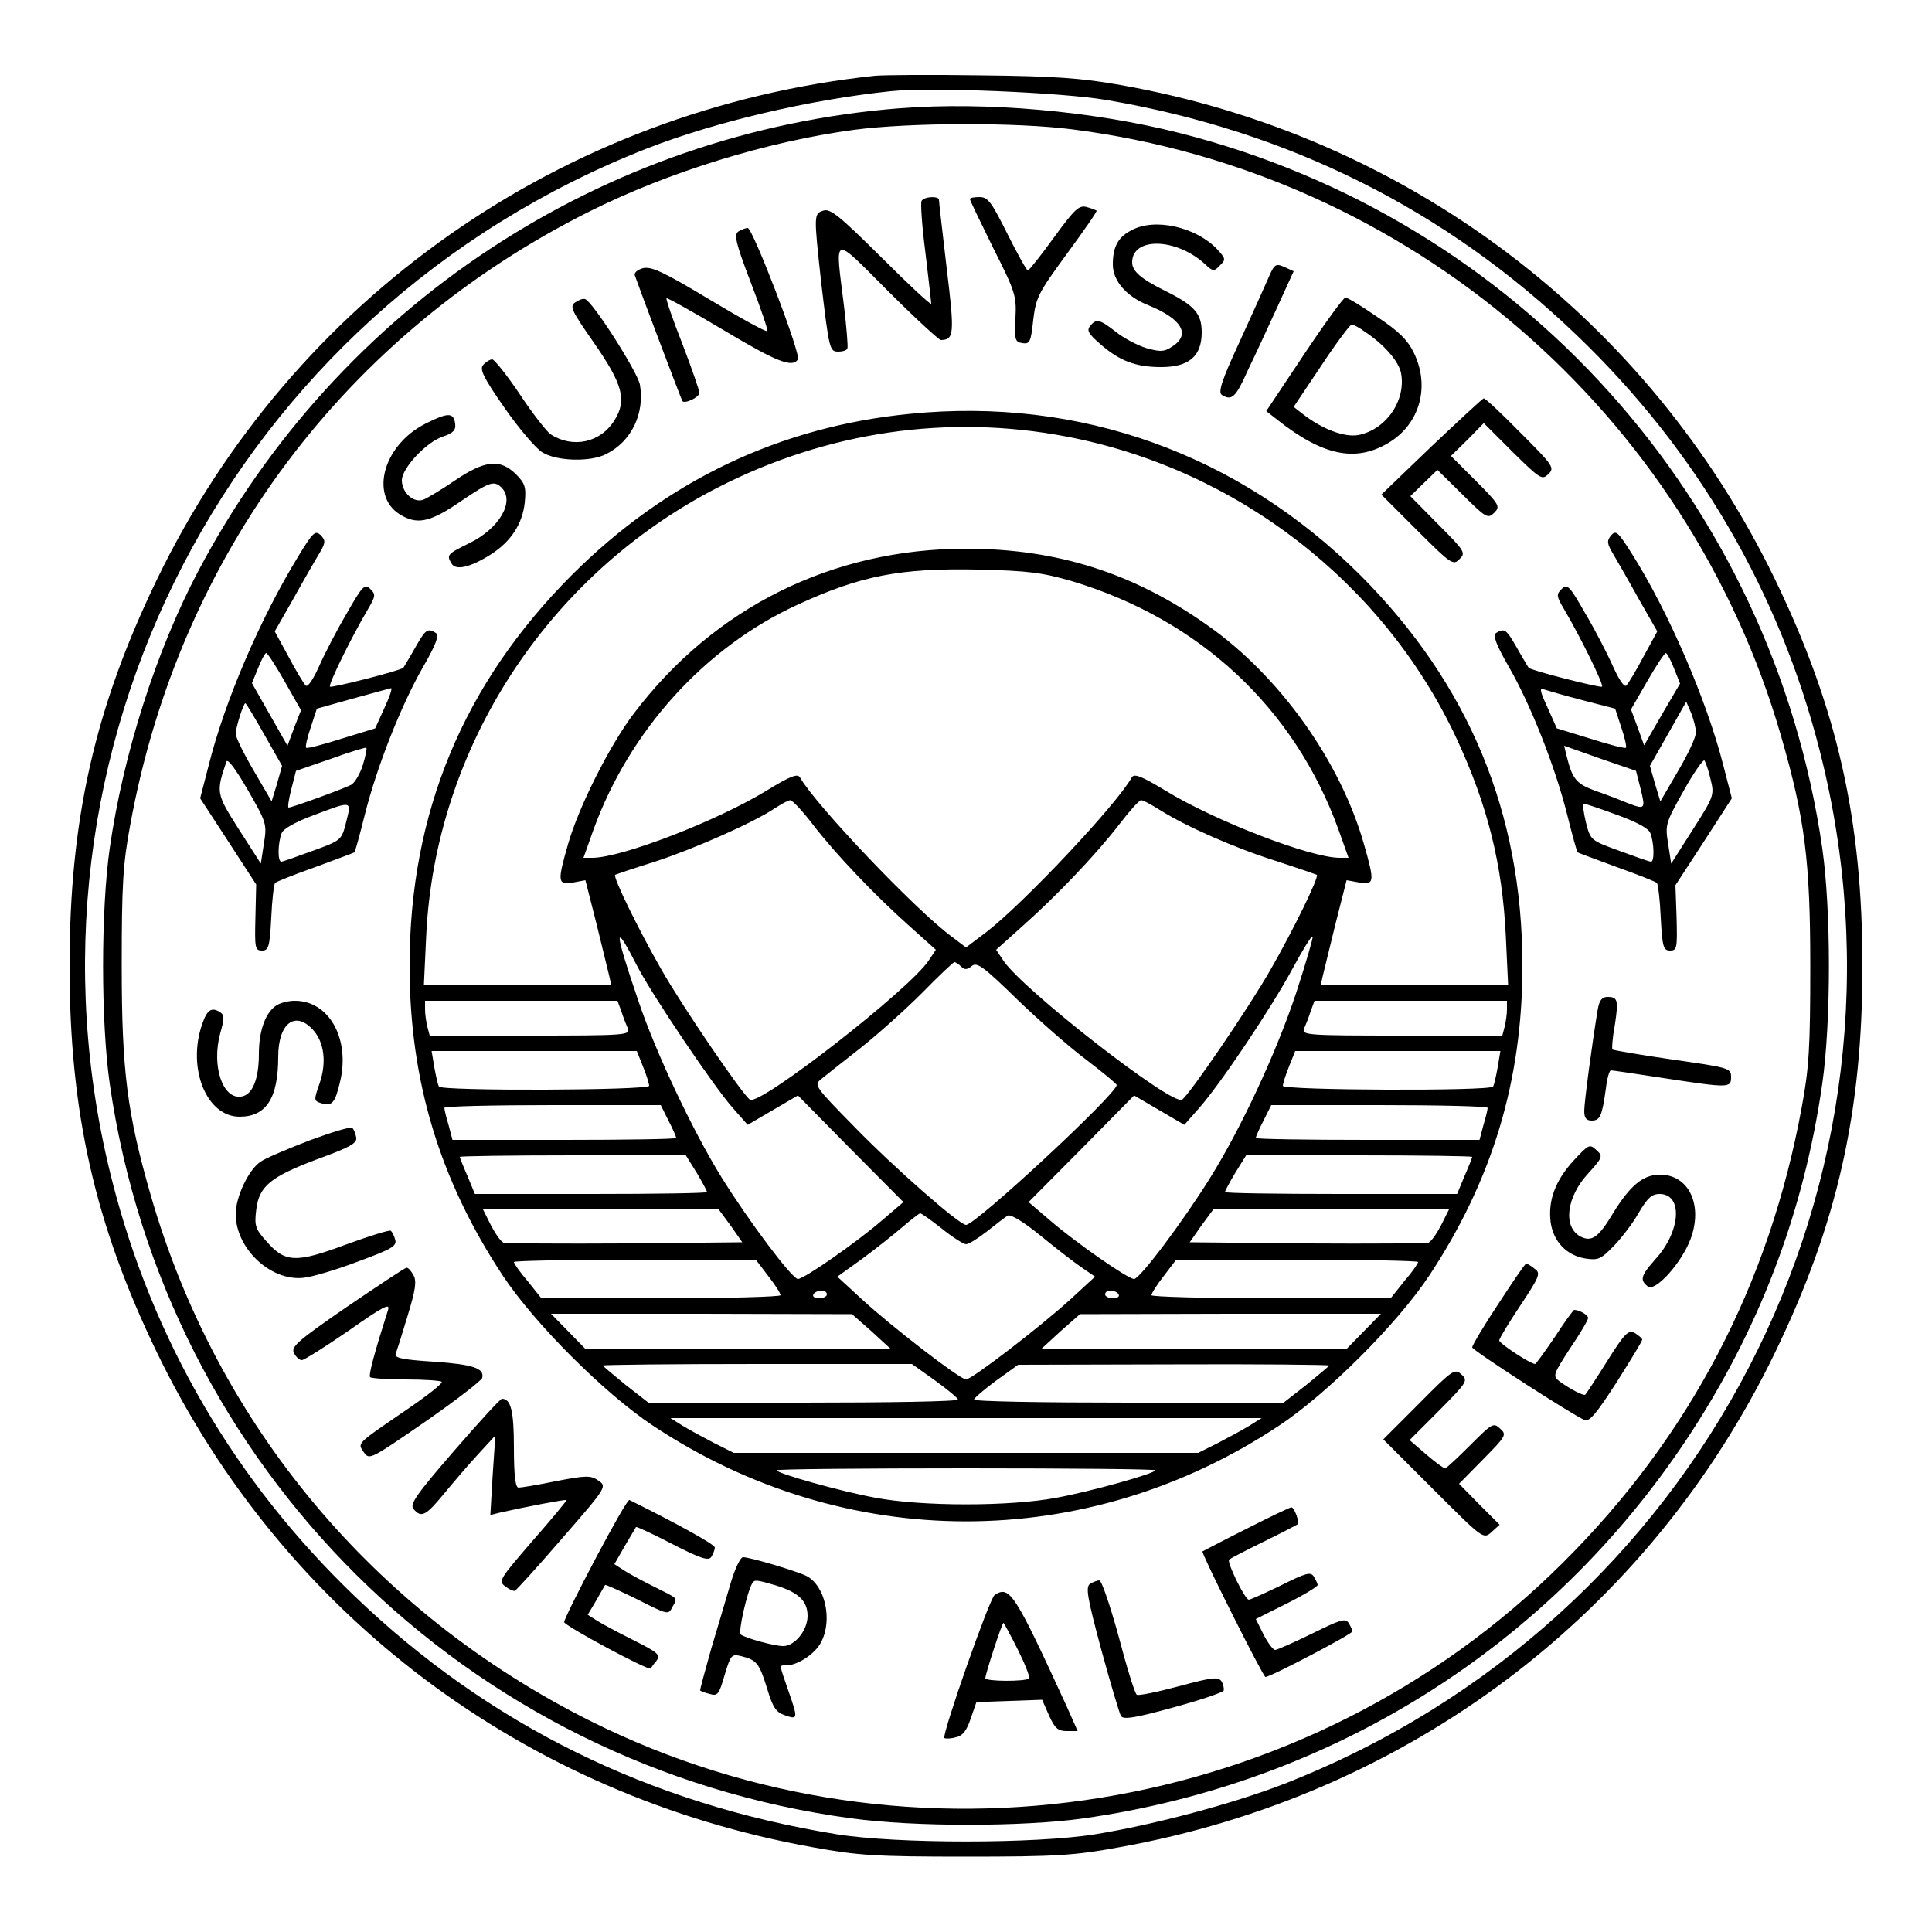
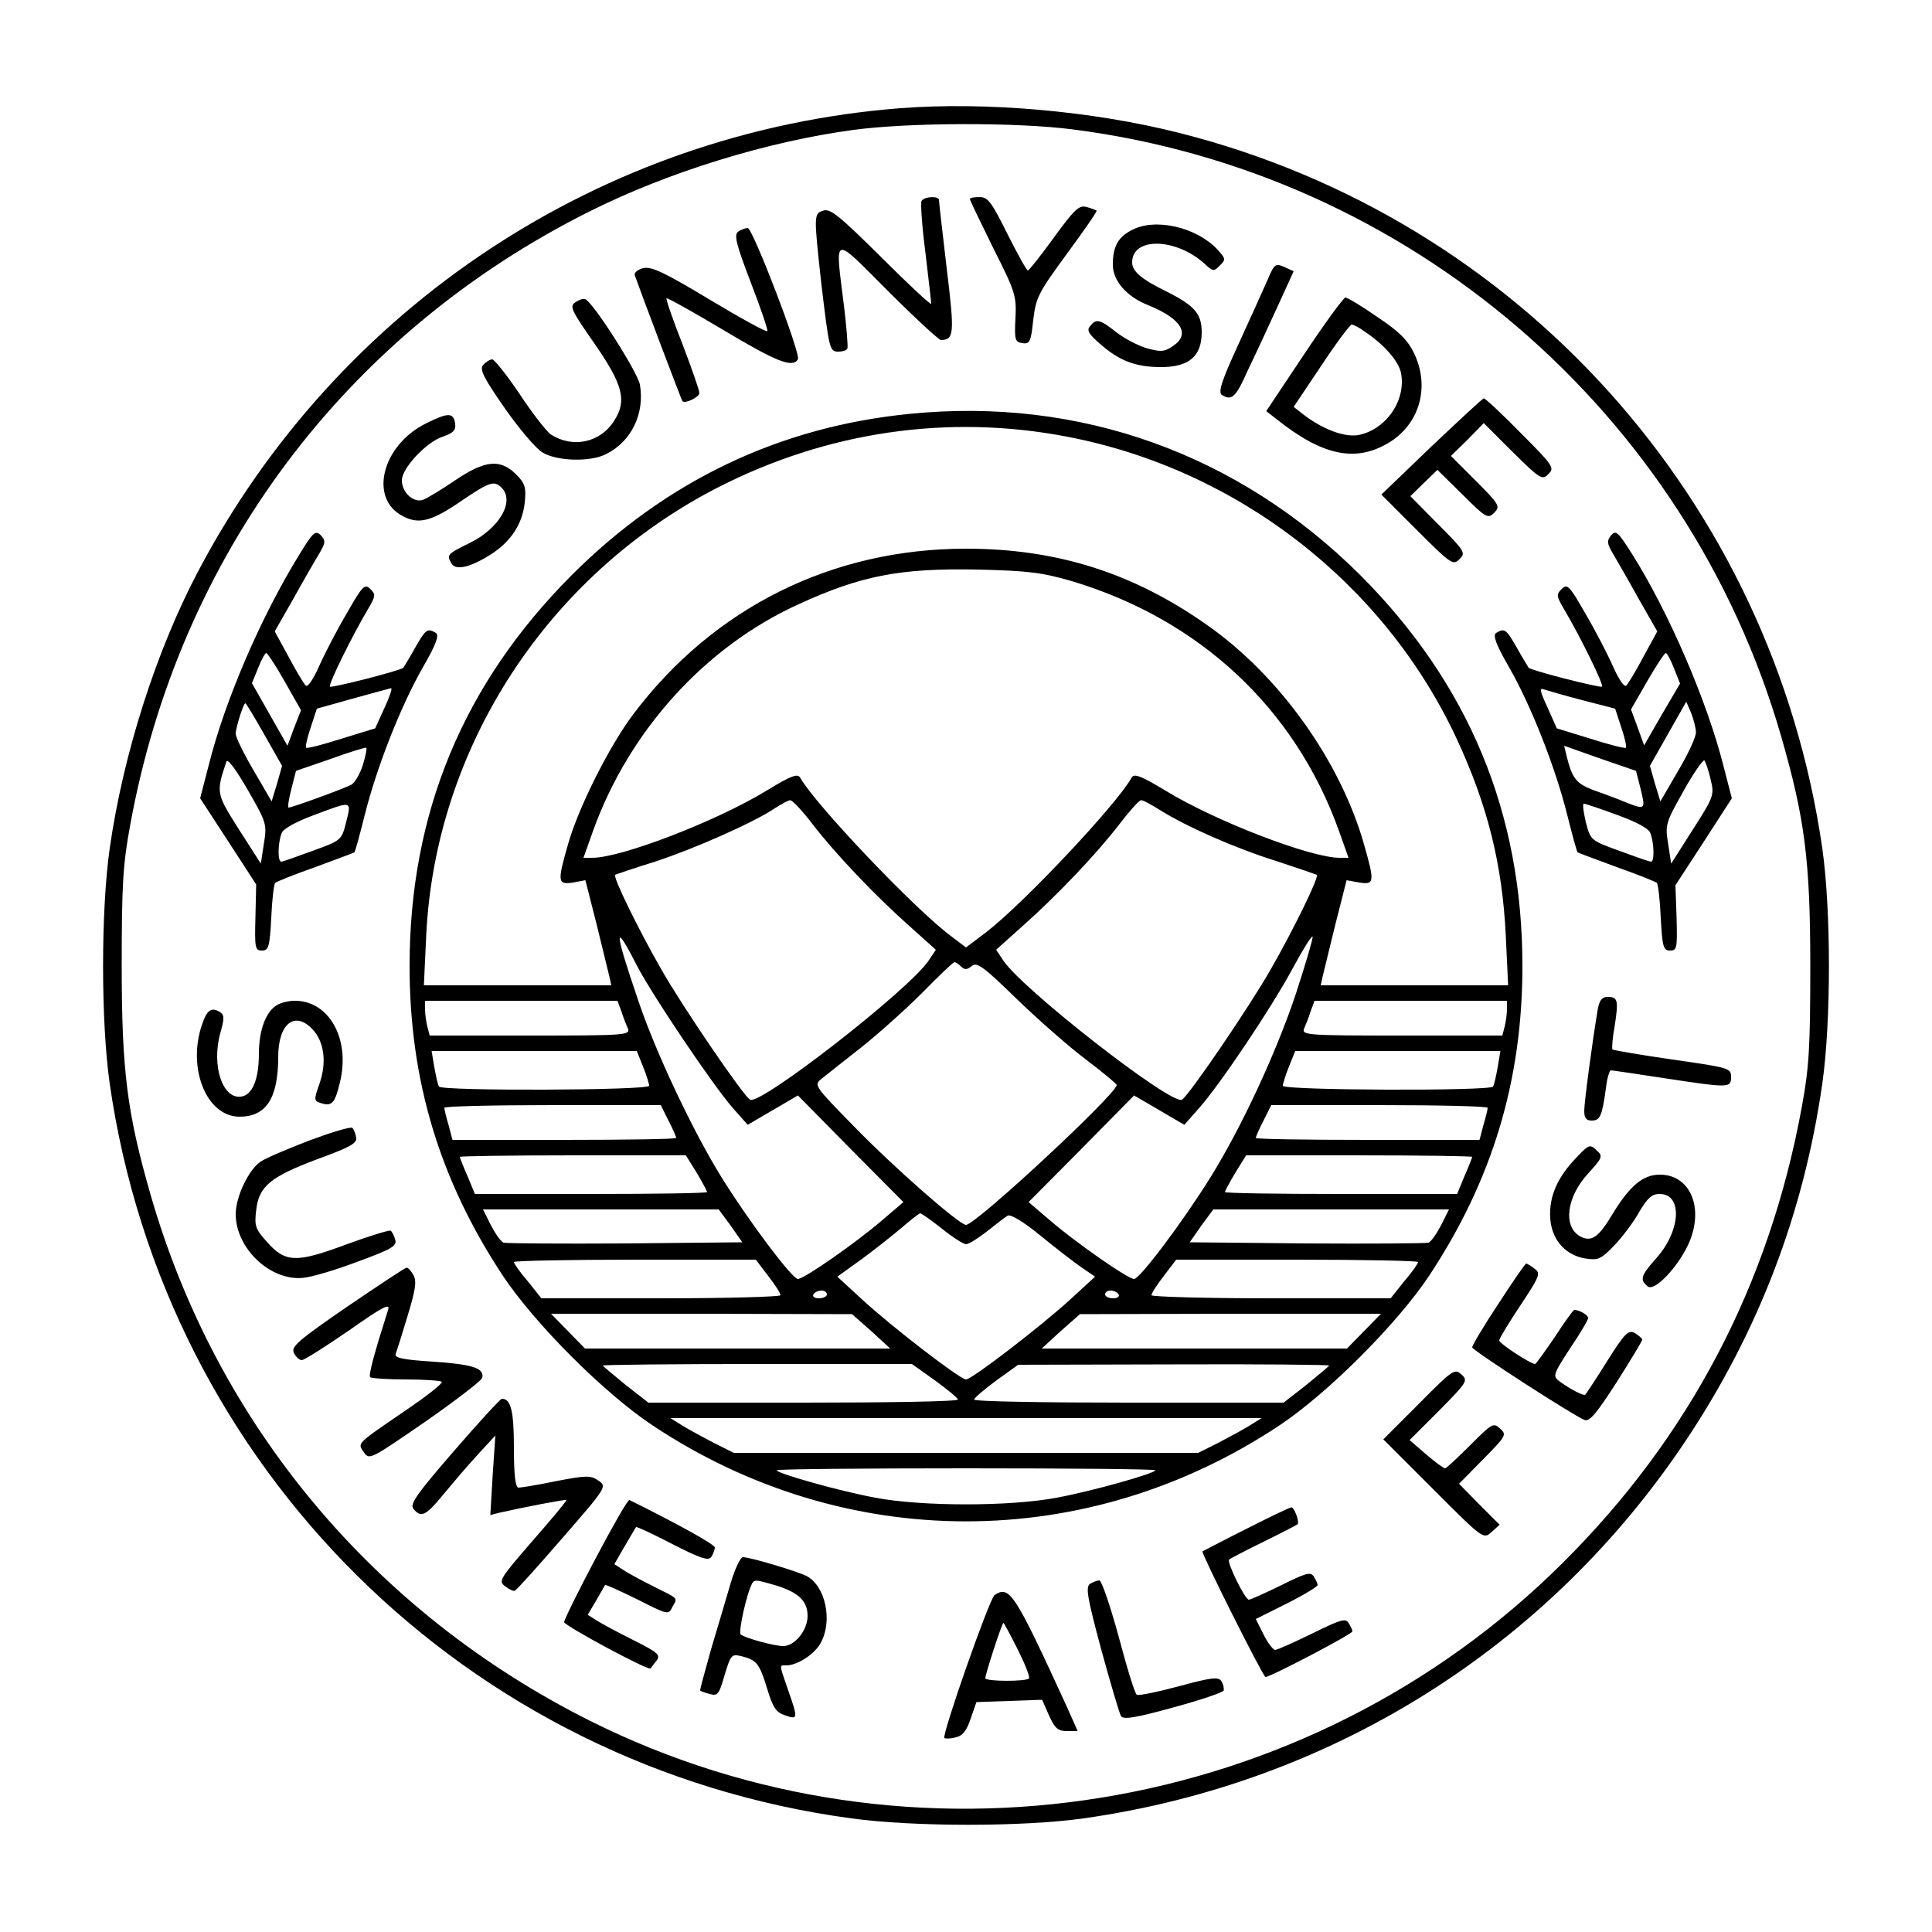
<svg xmlns="http://www.w3.org/2000/svg" version="1" width="666.667" height="666.667" viewBox="0 0 500 500">
-   <path d="M226.5 19.6C145.6 28.2 75.8 77.2 40.6 150 24.5 183.3 18 212.2 18 250s6.5 66.7 22.6 100c32.8 67.8 95 114.7 169.9 128.1 11.5 2.1 16.2 2.4 39.5 2.4s28-.3 39.5-2.4c74.9-13.4 137.1-60.3 169.9-128.1 16.1-33.3 22.6-62.2 22.6-100s-6.5-66.7-22.6-100C426.7 82.4 364.2 35.1 290 22c-10.1-1.8-17.1-2.3-36-2.5-12.9-.2-25.3-.1-27.5.1zm60 6.3c46.9 8 87.7 28.3 121.6 60.9 31 29.7 52.4 66.3 62.9 107.7 28.2 110.8-31 225-138.5 267.1-13.1 5.1-33.6 10.6-49 13.1-15.4 2.5-51.6 2.5-67 0-48.6-7.9-90.1-28.4-124.6-61.5-31-29.7-52.4-66.3-62.9-107.7C.8 194.7 60 80.5 167.5 38.4c17.7-6.9 42-12.6 63-14.8 10.4-1.1 44.4.3 56 2.3z" />
  <path d="M233 28C155.9 34 87.4 79.2 51.2 148c-10.8 20.5-19.3 47.1-22.8 71.5-2.3 16.1-2.3 44.9 0 61 14.3 99.3 92.4 176.7 192 190.1 16.1 2.2 44.3 2.2 60 0 64.3-9.1 120.4-44.4 156.1-98.1 18.6-28 30.3-58.5 35.1-92 2.3-16.1 2.3-44.9 0-61-13-90-78.5-162.9-166.4-185.1-22.5-5.7-50-8.1-72.2-6.4zm44.7 5.5c86.8 11.1 159.1 73.1 183.3 157.2 6.1 21.2 7.5 32.1 7.5 59.3 0 20.9-.3 26.3-2.2 36.5-8.4 45.9-29 85.3-61.9 118-66.2 65.9-168.5 82.5-251.8 40.8-55.8-28-96.5-76.6-113.6-136-6.1-21.2-7.5-32.1-7.5-59.3 0-20.9.3-26.3 2.2-36.5C46.4 143.7 89.4 86.3 152.6 54.7c20.4-10.2 46-18.1 68.4-21.1 14.3-1.9 42.1-2 56.7-.1z" />
  <path d="M238.5 52c-.3.5.1 6.5 1 13.4.8 6.8 1.5 12.8 1.5 13.2 0 .5-5.8-4.9-12.9-12-10.7-10.6-13.2-12.7-15-12.1-2.5.8-2.5 1-.6 18.4 2.1 17.7 2.2 18.1 4.5 18.1 1 0 2.1-.3 2.3-.8.2-.4-.2-5.4-.9-11.2-2.3-18.6-3.2-18.3 11.4-3.7 7 7 13.2 12.7 13.7 12.7 3.4-.1 3.6-1.4 1.5-18.6-1.1-9.3-2-17.2-2-17.7 0-1-3.8-.9-4.5.3zM251 51.5c0 .3 2.7 5.9 6 12.6 5.7 11.3 6.1 12.4 5.8 18.2-.3 5.7-.1 6.2 1.8 6.5 1.9.3 2.2-.3 2.8-6 .7-5.8 1.3-7 8.7-17.1 4.4-6 7.9-11 7.7-11.2-.2-.1-1.3-.6-2.5-.9-2-.6-3.1.4-8.5 7.8-3.4 4.7-6.5 8.6-6.8 8.6-.3 0-2.7-4.3-5.3-9.5-4.1-8.2-5-9.5-7.2-9.5-1.4 0-2.5.2-2.5.5zM292.8 59.6c-3.5 1.8-4.8 4.3-4.8 8.9 0 4.2 3.6 8.3 9.2 10.5 8.6 3.5 11 7.5 6.3 10.6-2.2 1.5-3.2 1.5-6.8.5-2.3-.7-5.9-2.6-7.9-4.2-4.2-3.3-5.1-3.5-6.7-1.5-.9 1.1-.4 2 2.6 4.6 5 4.4 9.2 6 15.8 6 7.2 0 10.5-2.8 10.5-9 0-4.8-1.8-6.9-9.2-10.6-6.5-3.2-8.8-5.2-8.8-7.5 0-6.6 11.3-6.4 18.8.4 2.1 2 2.4 2 3.9.4 1.6-1.5 1.5-1.8-.7-4.2-5.5-5.8-16.2-8.2-22.2-4.9zM191.1 59.9c-1.2.8-.7 3 3.2 13.2 2.6 6.7 4.5 12.4 4.3 12.6-.3.3-7-3.4-15-8.2-11.8-7.1-15-8.6-17.2-8.1-1.4.4-2.4 1.2-2.1 1.9 1.8 5.1 12.1 32.3 12.3 32.5.6.8 4.4-1 4.4-2.1 0-.7-2-6.4-4.4-12.7-2.5-6.3-4.3-11.6-4.1-11.8.2-.2 6.8 3.5 14.7 8.2 13.7 8.2 17.9 9.9 19.3 7.6.8-1.4-11.7-34-13-34-.5 0-1.6.4-2.4.9zM328.1 72.3c-1 2.3-4.4 9.8-7.5 16.6-4.4 9.5-5.4 12.6-4.4 13.3 2.6 1.6 3.6.7 6.8-6.5 1.9-3.9 5.3-11.3 7.6-16.3l4.2-9.2-2.4-1.1c-2.3-1-2.6-.8-4.3 3.2zM148.8 78.3c-1.4 1-.9 2.1 4.9 10.4 7.5 10.8 8.6 14.9 5.3 20.1-3.6 5.8-10.8 7.3-16.5 3.6-1.1-.8-4.7-5.4-8-10.4-3.3-4.9-6.5-8.9-7.1-9-.6 0-1.7.7-2.4 1.5-.9 1.1.1 3.2 5.6 11.1 3.7 5.3 8.1 10.5 9.8 11.5 3.8 2.3 12.5 2.5 16.5.4 6.6-3.3 10-10.6 8.7-18-.7-3.4-12.3-21.6-14.2-22.1-.5-.2-1.6.2-2.6.9zM337.5 91.7l-9.8 14.7 2.7 2.1c11.8 9.4 20.3 11.2 28.8 6.2 8.2-4.8 11-14.6 6.7-23.4-1.6-3.3-3.9-5.6-9.5-9.3-4-2.8-7.7-5-8.2-5-.5 0-5.3 6.6-10.7 14.7zm15.5-6c5.2 3.4 9 7.8 9.6 10.9 1.3 7.1-3.9 14.6-11.1 16-3.6.6-9.3-1.5-14.4-5.5l-2.3-1.8 7.1-10.6c3.9-5.9 7.5-10.7 7.9-10.7.4 0 1.9.7 3.2 1.7zM370.5 115.5l-13 12.5 9.2 9.2c8.8 8.8 9.4 9.2 11 7.5 1.7-1.6 1.4-2.1-5.5-9l-7.2-7.3 3.5-3.4 3.5-3.4 6.5 6.4c6.1 6.1 6.6 6.3 8.2 4.7 1.6-1.6 1.4-2.1-4.7-8.2l-6.5-6.5 4.3-4.2 4.2-4.3 7.5 7.5c7.1 7 7.6 7.3 9.2 5.7 1.7-1.6 1.3-2.2-7.2-10.7-4.9-5-9.2-9-9.5-8.9-.3 0-6.3 5.6-13.5 12.4zM235.5 107.1c-33.7 3.3-63.1 17.3-87.6 41.8C119.9 177 106 210.4 106 250c0 29.7 7.8 55.4 24.1 80.1 8.3 12.5 26.3 30.5 38.8 38.8 49.8 33.1 112.4 33.1 162.2 0 12.5-8.3 30.5-26.3 38.8-38.8 16.3-24.7 24.1-50.4 24.1-80.1 0-39.6-13.9-73-41.9-101.1-31.5-31.4-72.6-46.2-116.6-41.8zm40.6 5.9c44 8.4 82 37.8 100.8 78 8.1 17.4 11.9 32.7 12.8 51.2l.6 12.8h-48.5l.5-2.3c.3-1.2 1.8-7.3 3.3-13.5l2.9-11.4 3.3.6c3.9.6 4-.1 1.2-9.9-6.1-21.5-21.9-43.6-40.4-56.6-19.2-13.6-39-19.9-62.6-19.9-34.6 0-65.2 15.2-86 42.7-6.3 8.3-14.3 24.3-17 33.8-2.8 9.8-2.7 10.5 1.3 9.9l3.2-.6 2.9 11.4c1.5 6.2 3 12.3 3.3 13.5l.5 2.3h-48.5l.6-12.8c2.3-48.7 31.4-93.4 75.4-116 28.3-14.5 59.6-19.1 90.4-13.2zm1.3 37.4c33 9.9 57.6 32.8 69 64.3l2.6 7.3h-2.3c-7.5 0-32.2-9.5-45.1-17.4-6.1-3.7-8.1-4.5-8.7-3.4-3.9 7-27.8 32.4-37.6 40l-5.3 4-3.7-2.8c-9.5-7-35.2-34.1-39.2-41.1-.6-1.2-2.3-.6-8.7 3.3-12.9 7.9-37.6 17.4-45.1 17.4H151l2.6-7.3c9.3-25.6 28.8-47.2 52.8-58.2 16.3-7.5 26.4-9.5 46.6-9.1 13.2.3 16.8.8 24.4 3zm-67.1 62.9c6 7.8 16.2 18.5 25.1 26.4l6.8 6.1-1.8 2.7c-4.8 7.4-43.7 37.7-46.3 36.1-1.8-1.1-17.5-24.1-23-33.8-5.9-10.3-12.5-23.8-11.9-24.4.2-.1 4.8-1.7 10.3-3.4 10.1-3.3 25.5-10.1 31-13.8 1.7-1.1 3.5-2.1 4-2.1.6 0 3.2 2.8 5.8 6.2zm90-3.6c6.7 4.2 19.3 9.8 30.2 13.2 5.5 1.8 10.1 3.4 10.3 3.5.6.6-6 14.1-11.9 24.4-5.5 9.7-21.2 32.7-23 33.8-2.6 1.6-41.5-28.7-46.3-36.1l-1.8-2.7 6.8-6.1c8.9-7.9 19.1-18.6 25.1-26.4 2.6-3.4 5.1-6.2 5.6-6.2.4-.1 2.6 1.1 5 2.6zM165 250.2c3.9 7.5 19.8 31.1 24.7 36.6l3.8 4.3 6.5-3.8 6.5-3.8 13.6 13.8 13.7 13.8-5.5 4.7c-6.6 5.7-20.2 15.2-21.8 15.2-1.5 0-12.8-15.1-19.7-26.2-7.4-11.9-17.1-32.4-21.6-45.8-6.4-18.8-6.4-20.9-.2-8.8zm170.5 6.6c-5.1 15.4-14.2 35-22.3 48-6.9 11.1-18.2 26.2-19.7 26.2-1.6 0-15.2-9.5-21.8-15.2l-5.5-4.7 13.7-13.8 13.6-13.8 6.5 3.8 6.5 3.8 3.8-4.3c5.5-6.2 18.7-25.9 24.2-36.1 2.6-4.8 4.9-8.6 5.2-8.3.2.2-1.7 6.7-4.2 14.4zm-86.7-6.6c.8.8 1.5.8 2.7-.2 1.3-1.1 3 .1 11.8 8.7 5.6 5.4 13.7 12.5 18 15.7 4.2 3.2 7.7 6.1 7.7 6.4 0 2.3-36.5 36.2-39 36.2-1.7 0-18.5-14.7-29-25.5-10.3-10.5-10.4-10.7-8.4-12.3 1.2-1 5.7-4.5 10-7.9 4.3-3.4 11.5-9.8 15.9-14.2 4.4-4.5 8.2-8.1 8.5-8.1.3 0 1.1.5 1.8 1.2zm-88 11.5c.5 1.6 1.3 3.6 1.7 4.5.7 1.7-.9 1.8-25.3 1.8h-26l-.6-2.3c-.3-1.2-.6-3.2-.6-4.5V259h49.8l1 2.7zm229.2-.5c0 1.3-.3 3.3-.6 4.5l-.6 2.3h-26c-24.4 0-26-.1-25.3-1.8.4-.9 1.2-2.9 1.7-4.5l1-2.7H390v2.2zM166.4 276c.9 2.2 1.6 4.5 1.6 5 0 1.2-53.7 1.4-54.4.2-.3-.5-.8-2.8-1.2-5l-.7-4.2h53.1l1.6 4zm221.2.2c-.4 2.2-.9 4.5-1.2 5-.7 1.2-54.4 1-54.4-.2 0-.5.7-2.8 1.6-5l1.6-4h53.1l-.7 4.2zM173 290c1.1 2.1 2 4.2 2 4.5 0 .3-13 .5-29 .5h-28.9l-1-3.8c-.6-2-1.1-4-1.1-4.5 0-.4 12.6-.7 28-.7h28l2 4zm212-3.3c0 .5-.5 2.5-1.1 4.5l-1 3.8H354c-16 0-29-.2-29-.5s.9-2.4 2-4.5l2-4h28c15.4 0 28 .3 28 .7zm-204.7 16.8c1.5 2.5 2.7 4.8 2.7 5 0 .3-13.5.5-30 .5h-30.1l-1.9-4.6c-1.1-2.5-2-4.8-2-5 0-.2 13.2-.4 29.3-.4h29.2l2.8 4.5zm200.7-4.1c0 .2-.9 2.5-2 5l-1.9 4.6H347c-16.5 0-30-.2-30-.5 0-.2 1.2-2.5 2.7-5l2.8-4.5h29.2c16.1 0 29.3.2 29.3.4zm-191.9 17.8l3 4.3-30.3.3c-16.6.1-30.8 0-31.5-.2-.7-.3-2.1-2.3-3.3-4.6l-2-4h61l3.1 4.2zM373 317c-1.2 2.3-2.6 4.3-3.3 4.6-.7.2-14.9.3-31.5.2l-30.3-.3 3-4.3 3.1-4.2h61l-2 4zm-129.2 1c2.7 2.2 5.6 4 6.2 4 .7 0 3.1-1.5 5.4-3.3 2.3-1.8 4.7-3.7 5.4-4.1.7-.4 4 1.5 8.5 5.2 3.9 3.2 8.7 6.9 10.6 8.2l3.5 2.4-6.3 5.8c-7.9 7.2-25.6 20.8-27.1 20.8s-19.2-13.6-27-20.8l-6.3-5.8 6.4-4.6c3.5-2.6 8.2-6.3 10.4-8.2 2.2-1.9 4.3-3.5 4.6-3.6.4 0 2.9 1.8 5.7 4zm-45 12.2c1.8 2.3 3.2 4.5 3.2 5 0 .4-13.9.8-30.9.8h-31l-3.5-4.4c-2-2.3-3.6-4.6-3.6-5 0-.3 14.1-.6 31.3-.6h31.3l3.2 4.2zm168.2-3.6c0 .4-1.6 2.7-3.6 5l-3.5 4.4h-31c-17 0-30.9-.4-30.9-.8 0-.5 1.4-2.7 3.2-5l3.2-4.2h31.3c17.2 0 31.3.3 31.3.6zM214 335c0 .5-.9 1-2.1 1-1.1 0-1.7-.5-1.4-1 .3-.6 1.3-1 2.1-1s1.4.4 1.4 1zm75.5 0c.3.5-.3 1-1.4 1-1.2 0-2.1-.5-2.1-1 0-.6.6-1 1.4-1 .8 0 1.8.4 2.1 1zm-64 9.5l4.9 4.5h-79l-4.4-4.5-4.4-4.5h38.9l39 .1 5 4.4zm127.5 0l-4.4 4.5h-79l4.9-4.5 5-4.4 39-.1h38.9l-4.4 4.5zm-111.1 12.7c3.3 2.4 6 4.6 6 5 .1.5-17.9.8-40 .8h-40.1l-5.9-4.6c-3.2-2.6-5.9-4.9-5.9-5 0-.2 18-.4 40-.4h40l5.9 4.2zm102.1-3.8c0 .1-2.7 2.4-5.9 5l-5.9 4.6h-40.1c-22.1 0-40.1-.3-40-.8 0-.4 2.6-2.6 5.7-4.9l5.7-4.1 40.3-.1c22.1-.1 40.2.1 40.2.3zM323.3 369c-1.8 1.1-5.5 3.1-8.2 4.5l-5 2.5H189.9l-5-2.5c-2.7-1.4-6.4-3.4-8.2-4.5l-3.2-2h153l-3.2 2zM299 380.5c0 .8-16.3 5.4-25.5 7.1-12.1 2.3-34.9 2.3-47 0-9.2-1.7-25.5-6.3-25.5-7.1 0-.3 22.1-.5 49-.5 27 0 49 .2 49 .5zM110.2 109.6c-11.4 5.7-14.8 19.5-5.9 24 4.1 2.2 7.5 1.3 15.3-4.1 7.1-4.8 8.3-5.2 10.2-3.3 3.5 3.5-.5 10.5-8.2 14.3-5.9 2.9-6.1 3.1-4.7 5.4 1.1 1.8 4.9.9 10.1-2.4 5.2-3.3 8.2-7.9 8.8-13.4.4-4 .1-5-2.3-7.4-4.1-4-8-3.6-15.7 1.6-3.5 2.4-7.2 4.6-8.2 5-2.5 1-5.6-1.8-5.6-5 0-3.1 6.3-9.9 10.6-11.3 2.7-.9 3.4-1.7 3.2-3.3-.4-3-1.8-3-7.6-.1zM77.3 143.8c-9.9 16.1-19.2 37.8-23.3 54.3l-2.2 8.5 7.3 11.2 7.2 11.1-.2 8.6c-.2 7.8-.1 8.5 1.7 8.5 1.7 0 2-.9 2.4-8.5.2-4.7.7-8.7 1-9 .3-.3 5-2.2 10.4-4.1 5.4-2 10-3.7 10.1-3.8.2-.1 1.4-4.5 2.7-9.7 3.1-12.4 9.4-28.4 15.1-38.3 3.4-5.9 4.2-8.2 3.3-8.8-2.2-1.3-2.6-1-5.4 3.9-1.5 2.7-2.9 4.9-3 5.1-.5.7-18.6 5.3-19 4.9-.5-.5 5.6-12.9 9.8-20 2-3.4 2.1-3.9.6-5.3-1.4-1.4-2-.8-6.1 6.4-2.6 4.4-5.8 10.6-7.2 13.8-1.5 3.3-2.9 5.4-3.4 4.8-.5-.5-2.5-3.8-4.4-7.4l-3.6-6.6 4.8-8.4c2.6-4.7 5.6-9.9 6.7-11.7 1.7-2.9 1.7-3.4.4-4.8-1.4-1.3-2-.8-5.7 5.3zm-3.6 32.6l4.2 7.4-1.8 4.6-1.7 4.6-4.6-8.1-4.6-8.1 1.6-3.9c.8-2.1 1.8-3.9 2.1-3.9.3 0 2.5 3.3 4.8 7.4zm25.8 6.8l-2.4 5.3-8.8 2.7c-4.7 1.5-8.9 2.6-9.1 2.3-.2-.2.3-2.6 1.2-5.2l1.6-4.9 9.3-2.6c5-1.4 9.5-2.6 9.9-2.7.4 0-.4 2.3-1.7 5.1zm-31.1 6.9l4.6 8.1-1.3 4.6-1.4 4.6-4.6-7.9c-2.6-4.4-4.7-8.7-4.7-9.6 0-1.6 2-7.9 2.5-7.9.2 0 2.4 3.7 4.9 8.1zm25.5 7.9c-.7 2.2-2 4.5-3 5.1-1.9 1-15.3 5.9-16.2 5.9-.3 0 0-2.1.7-4.8l1.2-4.7 9-3.1c4.9-1.8 9-3 9.2-2.9.2.2-.2 2.2-.9 4.5zm-25.6 20.3l-.8 5.2-5.7-8.9c-5.9-9.3-5.9-9.5-3.2-17.5.3-.9 2.5 2.1 5.5 7.3 4.9 8.5 5 8.9 4.2 13.9zm21.3-5.6c-1.2 4.8-1.3 4.8-8.7 7.5-4.1 1.5-7.7 2.8-8.1 2.8-1 0-.9-4.9.1-7.4.4-1.1 3.6-2.9 8.2-4.6 10.1-3.8 9.9-3.9 8.5 1.7zM416.9 138.6c-1.1 1.4-1 2.1.6 4.8 1 1.7 4 6.9 6.6 11.6l4.8 8.4-3.6 6.6c-1.9 3.6-3.9 6.9-4.4 7.4-.5.6-1.9-1.5-3.4-4.8-1.4-3.2-4.6-9.4-7.2-13.8-4.1-7.2-4.7-7.8-6.1-6.4-1.5 1.4-1.4 1.9.6 5.3 4.2 7.1 10.3 19.5 9.8 20-.4.4-18.5-4.2-19-4.9-.1-.2-1.5-2.4-3-5.1-2.8-4.9-3.2-5.2-5.4-3.9-.9.6-.1 2.9 3.3 8.8 5.7 9.9 12 25.9 15.1 38.3 1.3 5.2 2.5 9.6 2.7 9.7.1.1 4.7 1.8 10.1 3.8 5.4 1.9 10.1 3.8 10.4 4.1.3.3.8 4.3 1 9 .4 7.6.7 8.5 2.4 8.5 1.8 0 1.9-.6 1.7-8.5l-.3-8.4 7.3-11.2 7.3-11.3-2.2-8.5c-4.2-16.6-14.2-39.9-23.8-55-3.5-5.5-4-6-5.3-4.5zm16.3 34.3l1.6 4-4.7 8-4.6 8-1.7-4.7-1.7-4.6 4.2-7.3c2.3-4 4.5-7.3 4.8-7.3.3 0 1.3 1.8 2.1 3.9zm-23.7 8.3l8.5 2.2 1.6 4.9c.9 2.6 1.4 5 1.2 5.2-.2.3-4.4-.8-9.1-2.3l-8.8-2.7-2.4-5.4c-1.9-4.1-2.2-5.2-1-4.7.9.3 5.4 1.6 10 2.8zm29.4 8.3c.1 1.1-2 5.6-4.6 10l-4.6 7.9-1.4-4.6-1.3-4.6 4.7-8.3 4.7-8.3 1.3 3c.6 1.6 1.2 3.8 1.2 4.9zm-14.3 14.7c1.3 5.3 1.2 5.4-3.7 3.5-1.9-.8-5.6-2.2-8.2-3.1-4.8-1.8-5.8-3-7.3-9.1l-.6-2.5 9.3 3.3 9.3 3.2 1.2 4.7zm18.1-2.5c1 4 .9 4.4-4.6 13l-5.6 8.8-.8-5.2c-.8-4.9-.6-5.4 4-13.6 2.6-4.7 5.1-8.2 5.4-7.9.3.4 1.1 2.6 1.6 4.9zm-24.2 9.2c5 1.8 8.2 3.5 8.6 4.7 1 2.5 1.1 7.4.2 7.4-.5 0-4.1-1.3-8.2-2.8-7.4-2.7-7.5-2.7-8.7-7.5-.6-2.6-.9-4.7-.5-4.7s4.3 1.3 8.6 2.9zM413.5 261.2c-1.4 8.3-3.5 24-3.5 26.3 0 1.8.5 2.5 1.9 2.5 2.2 0 2.7-1.1 3.7-8.3.3-2.6.9-4.7 1.3-4.7.3 0 6.5.9 13.6 2 17.1 2.6 17.5 2.6 17.5-.3 0-2.3-.6-2.4-15.2-4.5-8.3-1.2-15.3-2.4-15.5-2.6-.2-.2 0-3 .6-6.2 1-6.6.8-7.4-1.9-7.4-1.4 0-2.1.9-2.5 3.2zM71.7 260.1c-2.9 1.7-4.7 6.5-4.7 12.6 0 6.7-1.7 10.7-4.6 11.1-4.8.7-7.7-8-5.4-16.4 1.1-3.9 1.1-4.7-.1-5.5-2.2-1.3-3.3-.6-4.6 3.2-3.9 11.3 1.1 23.9 9.7 23.9 6.9 0 10-4.8 10-15.5 0-8.6 4.3-12 8.9-7.1 3 3.2 3.7 8.5 1.8 14-1.5 4.3-1.5 4.5.4 5.1 2.8.9 3.6 0 4.9-5.5 2.7-11.2-2.9-21.1-11.8-21-1.5 0-3.5.5-4.5 1.1zM80.2 295.1c-5.7 2.2-11.4 4.6-12.7 5.5-3.1 2-6.5 9.1-6.5 13.6 0 8.9 9 17.4 17.5 16.5 2.2-.2 8.6-2.1 14.1-4.2 8.7-3.2 10.1-4 9.7-5.6-.3-1.1-.8-2.1-1.2-2.4-.4-.2-5.6 1.4-11.6 3.6-12.9 4.8-15.7 4.7-20.5-.8-2.9-3.2-3.2-4.1-2.7-8.1.7-6.2 3.6-8.6 15.8-13.2 8.5-3.1 10.3-4.1 10.1-5.6-.2-1.1-.7-2.2-1-2.5-.4-.4-5.3 1.1-11 3.2zM407.3 300.3c-4.8 5.2-6.7 10.4-6 16 .7 5 4.1 8.6 9 9.4 3.3.5 4 .2 7.4-3.3 2.1-2.2 5-6 6.5-8.7 2.2-3.7 3.3-4.7 5.3-4.7 6.1 0 5.5 9.7-1.1 16.9-3.7 4.2-4.1 5.3-2 7 1.9 1.6 8.7-5.9 11.1-12.2 3.3-8.8-.4-16.7-7.9-16.7-4.4 0-7.7 2.8-12.1 9.9-3.8 6.4-5.6 7.6-8.5 6.1-4.6-2.5-3.6-10.3 2.1-16.4 3.7-4.1 3.8-4.4 2-6-1.7-1.6-2-1.4-5.8 2.7zM387.8 337.4c-3.8 5.7-6.8 10.8-6.8 11.3.1.8 26.1 17.6 29.1 18.8 1.3.5 3.2-1.9 8.3-9.8 3.6-5.7 6.6-10.6 6.6-11 0-.3-.9-1.1-1.9-1.7-1.7-.9-2.6 0-7.2 7.3-2.8 4.5-5.4 8.4-5.6 8.6-.3.5-3.8-1.3-6.7-3.4-1.8-1.4-1.7-1.7 2.7-8.5 2.6-3.8 4.7-7.4 4.7-7.9 0-.8-2.3-2.1-3.6-2.1-.2 0-2.5 3.1-5 7-2.6 3.8-4.9 7-5.1 7-1.2 0-9.3-5.3-9.3-6.1 0-.5 2.5-4.6 5.5-9.1 4.9-7.4 5.3-8.3 3.7-9.4-.9-.8-1.9-1.3-2.2-1.4-.3 0-3.5 4.7-7.2 10.4zM89.8 338.2c-12.8 8.8-14.6 10.4-13.7 12 .5 1 1.4 1.8 2 1.8.6 0 6-3.4 12.1-7.6 9.1-6.4 10.9-7.3 10.2-5.3-3.5 11-5.1 16.9-4.6 17.3.3.3 4.4.6 9.2.6 4.8 0 9 .3 9.3.6.4.4-4 3.8-9.6 7.6-12.7 8.7-12.2 8.2-10.5 10.7 1.4 2 1.8 1.7 15.9-8 7.9-5.5 14.5-10.6 14.7-11.3.6-2.5-2.4-3.5-12.6-4.2-8-.5-10.2-1-9.8-2 .3-.8 1.7-5.2 3.1-9.9 2-6.6 2.4-8.9 1.5-10.5-.6-1.1-1.4-2-1.8-1.9-.4 0-7.3 4.6-15.4 10.1zM367.2 363.3l-9.2 9.2 13 13c12.8 12.8 12.9 12.9 15 11l2.1-1.9-5.3-5.3-5.2-5.3 6.2-6.3c6-6.1 6.2-6.4 4.4-8-1.7-1.6-2.1-1.3-7.7 4.3-3.3 3.3-6.2 6-6.5 6-.4 0-2.6-1.6-4.9-3.6l-4.3-3.7 7.7-7.7c7.2-7.3 7.5-7.7 5.7-9.3-1.7-1.6-2.3-1.2-11 7.6zM117.5 375.5c-9.8 11.3-11.5 13.8-10.5 15 2 2.4 3.2 1.8 7.8-3.8 2.4-2.9 6.3-7.5 8.8-10.2l4.6-5-.7 10.3-.6 10.3 2.3-.6c6.6-1.5 17.1-3.5 17.4-3.3.1.2-3.8 4.9-8.8 10.6-8.4 9.7-8.9 10.4-7.1 11.7 1 .8 2.1 1.3 2.5 1.2.4-.1 5.9-6.2 12.3-13.6 11.5-13.2 11.6-13.4 9.4-14.9-2-1.4-3.1-1.4-10.9.1-4.8 1-9.2 1.7-9.8 1.7-.8 0-1.2-3.1-1.2-10.3 0-9.6-.8-12.7-3.1-12.7-.4 0-6 6.1-12.4 13.5zM154.1 403.4c-4.5 8.5-8.1 15.8-8.1 16.4 0 .9 21.9 12.7 22.4 12 .1-.1.7-1.1 1.5-2 1.1-1.5.5-2.1-6.1-5.4-4-2-8.3-4.3-9.5-5.1l-2.2-1.4 2.2-3.7c1.1-2 2.2-3.8 2.3-4 .1-.2 3.8 1.5 8.3 3.7 7.9 4 8.1 4.1 9.1 2 1.4-2.5 1.8-2-5-5.4-3-1.5-6.5-3.4-7.7-4.2l-2.3-1.5 2.7-4.7c1.5-2.5 2.8-4.8 2.9-4.9.1-.2 4.4 1.8 9.4 4.4 7.4 3.8 9.4 4.4 10.1 3.3.5-.8.9-1.9.9-2.4 0-.8-9.6-6.1-22.1-12.3-.4-.2-4.3 6.7-8.8 15.2zM322.5 395.7c-6 3-11.1 5.7-11.3 5.8-.4.4 15.7 32.5 16.3 32.5 1.3 0 22.5-11.1 22.5-11.8 0-.4-.5-1.4-1-2.2-.8-1.3-2.2-.8-9.5 2.8-4.7 2.3-9 4.2-9.5 4.2s-1.9-1.8-3-4l-2-4 8-4c4.4-2.2 8-4.4 8-4.8 0-.4-.5-1.4-1-2.2-.8-1.3-2.1-.9-8.5 2.3-4.1 2-7.9 3.7-8.3 3.7-1 0-5.8-9.8-5.1-10.4.2-.2 4.2-2.3 8.9-4.6s8.7-4.4 8.8-4.5c.6-.6-.9-4.5-1.6-4.4-.4 0-5.6 2.5-11.7 5.6zM189.1 409.7c-1.1 3.8-3.4 11.5-5.1 17.2-1.6 5.7-2.9 10.5-2.8 10.6.2.2 1.3.6 2.5.9 2 .6 2.4.1 3.8-4.8 1.6-5.3 1.8-5.6 4.3-5 4 1 4.7 1.8 6.7 8.3 1.5 5 2.3 6.2 4.6 7 3.4 1.2 3.5 1 .9-6.4-2.4-7-2.4-6.5-.5-6.5 2.9 0 7.5-3 9-6 3-5.7 1.1-14.5-3.7-17.1-2.3-1.2-14.6-4.9-16.5-4.9-.7 0-2.1 3-3.2 6.7zm11.7.6c5.8 1.8 8.2 4 8.2 7.9 0 3.7-3.3 7.8-6.3 7.8-2.4 0-9.9-2.1-11-3-.7-.6 1.6-10.9 3-13.3.6-.9 1-.9 6.1.6zM282.1 409.9c-1.2.8-.7 3.6 2.9 17 2.4 8.8 4.7 16.5 5.1 17.2.6 1 3.7.5 13.5-2.2 7-1.9 12.9-3.9 13.1-4.4.1-.6-.1-1.6-.6-2.4-.8-1.2-2.5-1-11 1.3-5.6 1.5-10.5 2.5-10.9 2.2-.5-.3-2.6-7.1-4.7-15.1-2.2-8-4.4-14.5-5-14.5-.5 0-1.6.4-2.4.9zM257.4 412.8c-1.3.8-13.7 36.2-13 37 .3.2 1.6.2 3-.2 1.8-.4 2.8-1.8 3.8-4.8l1.5-4.3 8.5-.3 8.5-.3 1.8 4.1c1.5 3.3 2.3 4 4.6 4h2.8l-2.8-6.3c-13.5-29.4-14.8-31.5-18.7-28.9zm6 14.1c1.9 3.8 3.2 7.1 2.9 7.5-.9.8-11.3.8-11.3-.1 0-1 4.3-14.3 4.7-14.3.1 0 1.8 3.1 3.7 6.9z" />
</svg>